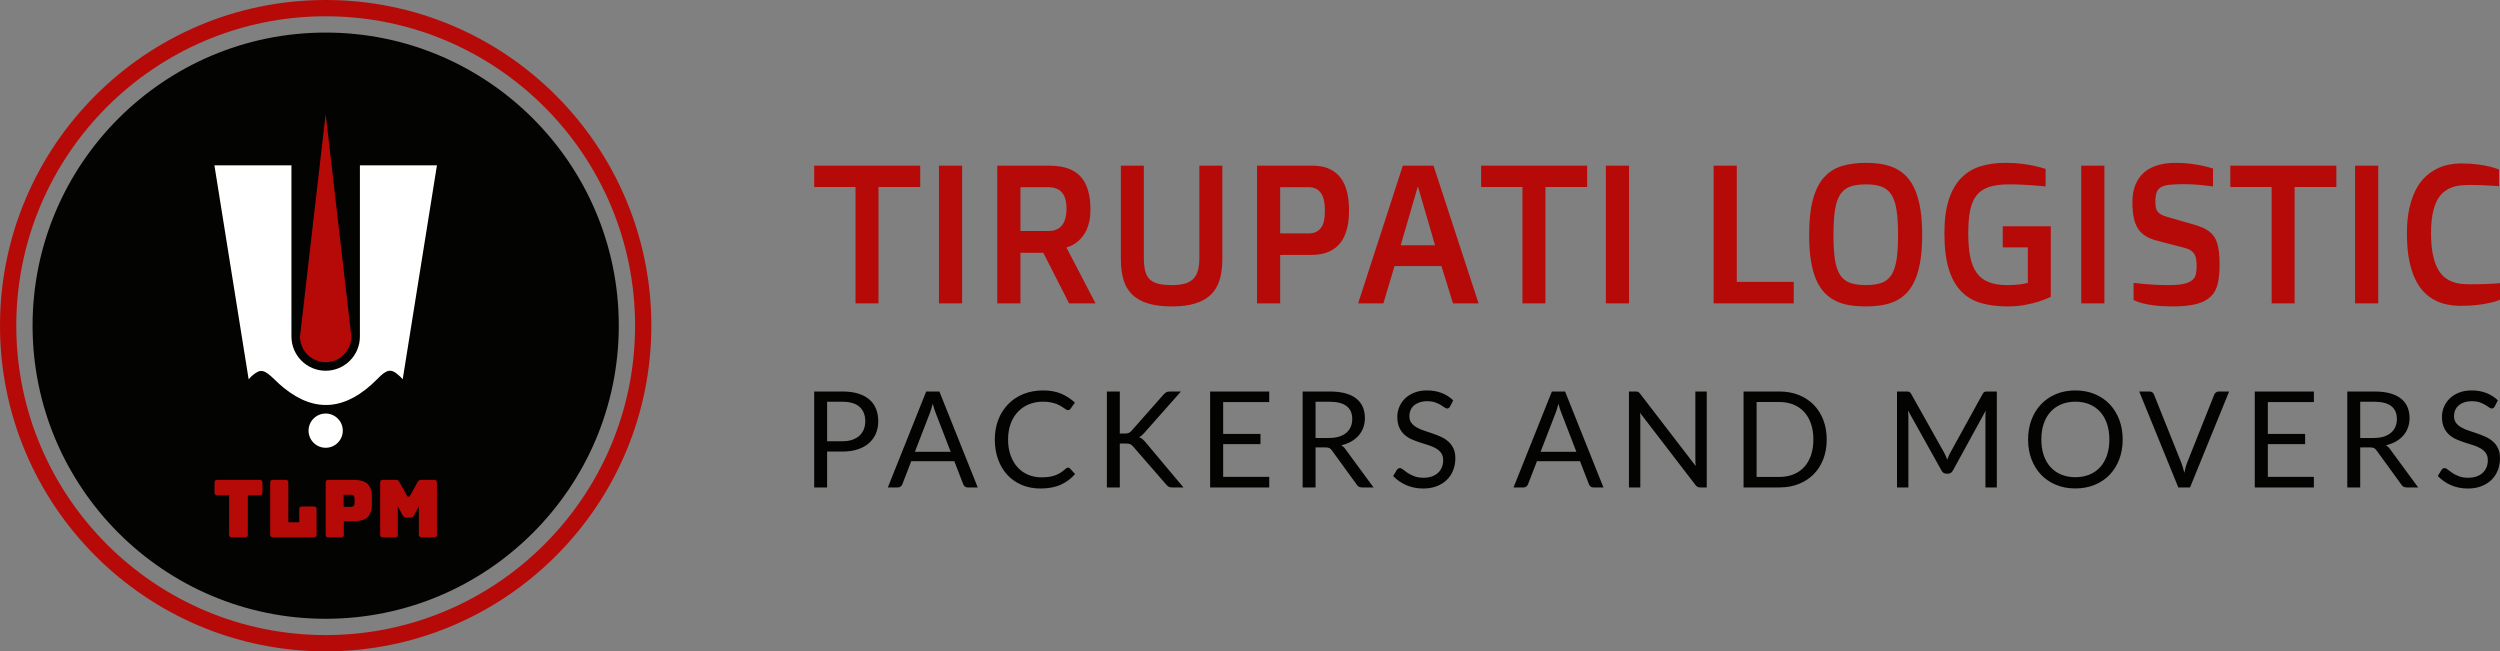
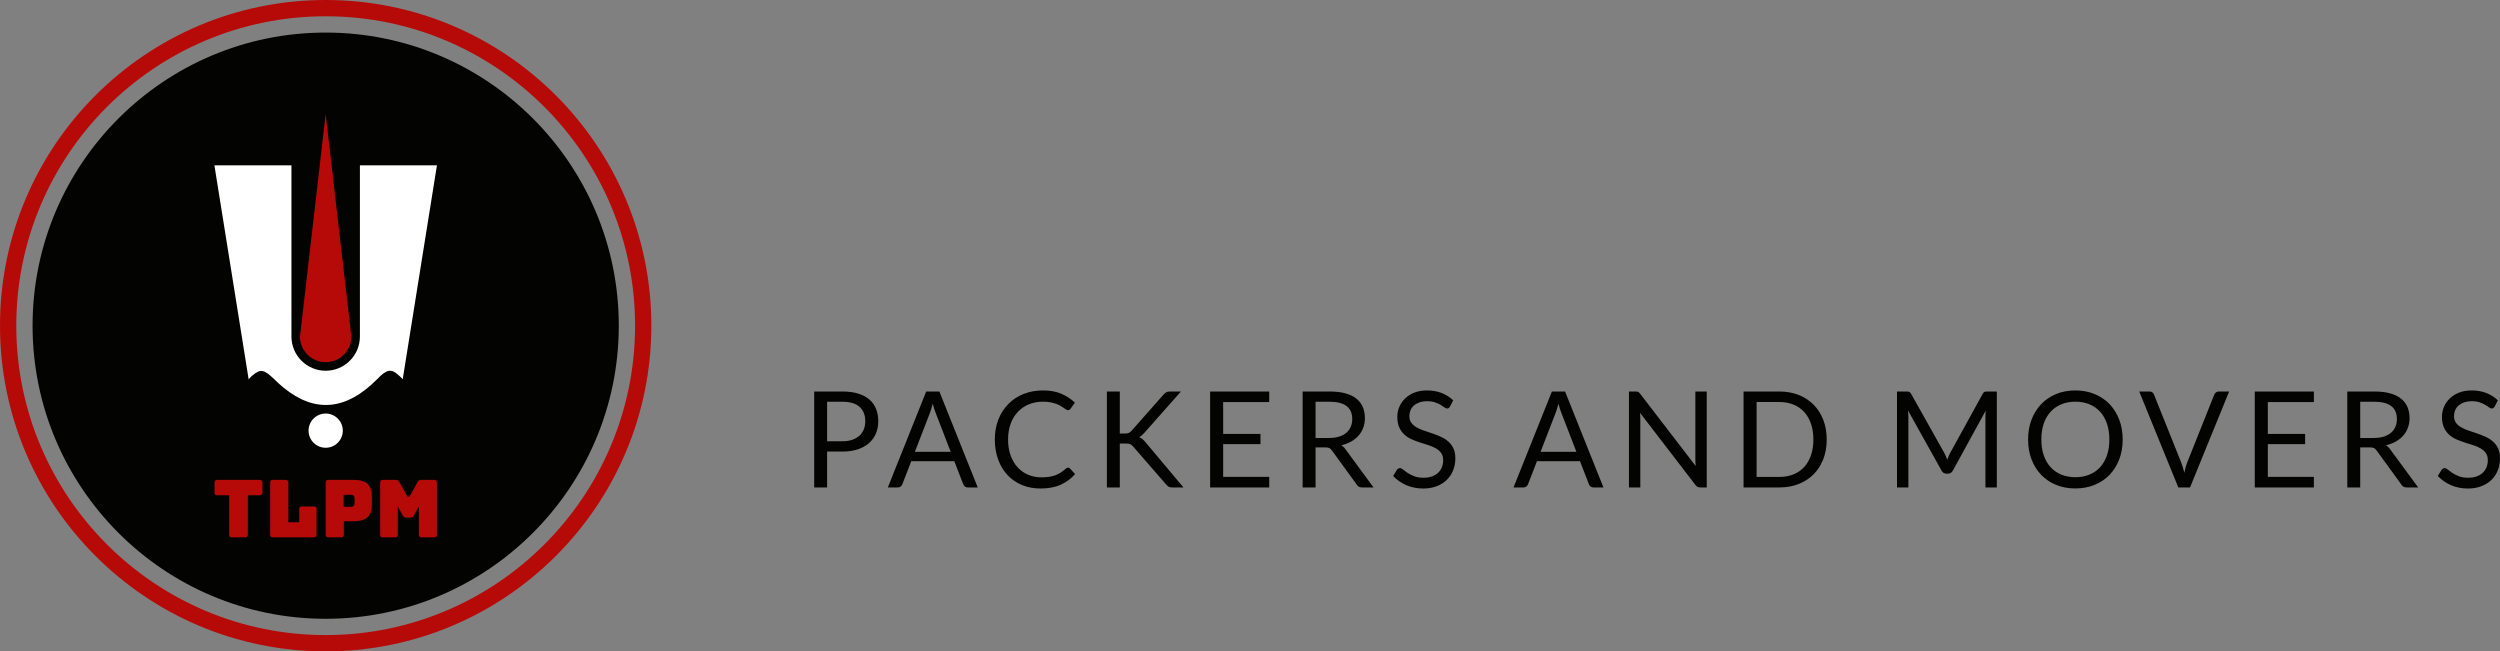
<svg xmlns="http://www.w3.org/2000/svg" style="isolation:isolate" viewBox="0 0 512 133.4" width="512pt" height="133.4pt">
  <rect x="0" y="0" width="512" height="133.4" fill="#808080" stroke="none" />
  <defs>
    <clipPath id="_clipPath_rWsNNFltwztDuqmmxuXPRl6HTfpPHhfg">
      <rect width="512" height="133.4" />
    </clipPath>
  </defs>
  <g clip-path="url(#_clipPath_rWsNNFltwztDuqmmxuXPRl6HTfpPHhfg)">
    <g>
      <g>
        <path d=" M 0 66.698 C 0 29.887 29.887 0 66.698 0 C 103.51 0 133.397 29.887 133.397 66.698 C 133.397 103.51 103.51 133.397 66.698 133.397 C 29.887 133.397 0 103.51 0 66.698 Z  M 3.335 66.698 C 3.335 31.727 31.727 3.335 66.698 3.335 C 101.67 3.335 130.062 31.727 130.062 66.698 C 130.062 101.67 101.67 130.062 66.698 130.062 C 31.727 130.062 3.335 101.67 3.335 66.698 Z " fill-rule="evenodd" fill="rgb(182,10,9)" />
        <path d=" M 6.67 66.698 C 6.67 33.568 33.568 6.67 66.698 6.67 C 99.829 6.67 126.727 33.568 126.727 66.698 C 126.727 99.829 99.829 126.727 66.698 126.727 C 33.568 126.727 6.67 99.829 6.67 66.698 Z " fill="rgb(3,3,1)" />
        <path d=" M 50.166 110.052 L 50.166 110.052 L 47.516 110.052 L 47.516 110.052 Q 47.205 110.052 47.066 109.913 L 47.066 109.913 L 47.066 109.913 Q 46.927 109.774 46.927 109.464 L 46.927 109.464 L 46.927 101.433 L 44.523 101.433 L 44.523 101.433 Q 44.212 101.433 44.073 101.294 L 44.073 101.294 L 44.073 101.294 Q 43.934 101.155 43.934 100.844 L 43.934 100.844 L 43.934 98.865 L 43.934 98.865 Q 43.934 98.554 44.073 98.415 L 44.073 98.415 L 44.073 98.415 Q 44.212 98.276 44.523 98.276 L 44.523 98.276 L 53.159 98.276 L 53.159 98.276 Q 53.469 98.276 53.608 98.415 L 53.608 98.415 L 53.608 98.415 Q 53.747 98.554 53.747 98.865 L 53.747 98.865 L 53.747 100.844 L 53.747 100.844 Q 53.747 101.155 53.608 101.294 L 53.608 101.294 L 53.608 101.294 Q 53.469 101.433 53.159 101.433 L 53.159 101.433 L 50.754 101.433 L 50.754 109.464 L 50.754 109.464 Q 50.754 109.774 50.615 109.913 L 50.615 109.913 L 50.615 109.913 Q 50.476 110.052 50.166 110.052 Z  M 64.248 110.052 L 64.248 110.052 L 55.923 110.052 L 55.923 110.052 Q 55.612 110.052 55.473 109.913 L 55.473 109.913 L 55.473 109.913 Q 55.334 109.774 55.334 109.464 L 55.334 109.464 L 55.334 98.865 L 55.334 98.865 Q 55.334 98.554 55.473 98.415 L 55.473 98.415 L 55.473 98.415 Q 55.612 98.276 55.923 98.276 L 55.923 98.276 L 58.458 98.276 L 58.458 98.276 Q 58.769 98.276 58.908 98.415 L 58.908 98.415 L 58.908 98.415 Q 59.047 98.554 59.047 98.865 L 59.047 98.865 L 59.047 106.961 L 61.287 106.961 L 61.287 104.312 L 61.287 104.312 Q 61.287 104.001 61.426 103.862 L 61.426 103.862 L 61.426 103.862 Q 61.566 103.723 61.876 103.723 L 61.876 103.723 L 64.248 103.723 L 64.248 103.723 Q 64.559 103.723 64.698 103.862 L 64.698 103.862 L 64.698 103.862 Q 64.837 104.001 64.837 104.312 L 64.837 104.312 L 64.837 109.464 L 64.837 109.464 Q 64.837 109.774 64.698 109.913 L 64.698 109.913 L 64.698 109.913 Q 64.559 110.052 64.248 110.052 Z  M 69.825 110.052 L 69.825 110.052 L 67.29 110.052 L 67.29 110.052 Q 66.979 110.052 66.84 109.913 L 66.84 109.913 L 66.84 109.913 Q 66.701 109.774 66.701 109.464 L 66.701 109.464 L 66.701 98.865 L 66.701 98.865 Q 66.701 98.554 66.84 98.415 L 66.84 98.415 L 66.84 98.415 Q 66.979 98.276 67.29 98.276 L 67.29 98.276 L 72.295 98.276 L 72.295 98.276 Q 74.519 98.276 75.337 99.16 L 75.337 99.16 L 75.337 99.16 Q 76.155 100.043 76.155 101.466 L 76.155 101.466 L 76.155 103.559 L 76.155 103.559 Q 76.155 104.982 75.337 105.865 L 75.337 105.865 L 75.337 105.865 Q 74.519 106.749 72.295 106.749 L 72.295 106.749 L 70.414 106.749 L 70.414 109.464 L 70.414 109.464 Q 70.414 109.774 70.275 109.913 L 70.275 109.913 L 70.275 109.913 Q 70.136 110.052 69.825 110.052 Z  M 71.853 101.335 L 70.381 101.335 L 70.381 103.805 L 71.853 103.805 L 71.853 103.805 Q 72.328 103.805 72.475 103.559 L 72.475 103.559 L 72.475 103.559 Q 72.622 103.314 72.622 103.003 L 72.622 103.003 L 72.622 102.136 L 72.622 102.136 Q 72.622 101.825 72.475 101.58 L 72.475 101.58 L 72.475 101.58 Q 72.328 101.335 71.853 101.335 L 71.853 101.335 Z  M 80.882 110.052 L 80.882 110.052 L 78.445 110.052 L 78.445 110.052 Q 78.134 110.052 77.995 109.913 L 77.995 109.913 L 77.995 109.913 Q 77.856 109.774 77.856 109.464 L 77.856 109.464 L 77.856 98.865 L 77.856 98.865 Q 77.856 98.554 77.995 98.415 L 77.995 98.415 L 77.995 98.415 Q 78.134 98.276 78.445 98.276 L 78.445 98.276 L 81.078 98.276 L 81.078 98.276 Q 81.34 98.276 81.511 98.391 L 81.511 98.391 L 81.511 98.391 Q 81.683 98.505 81.83 98.767 L 81.83 98.767 L 83.302 101.433 L 83.302 101.433 Q 83.384 101.58 83.441 101.646 L 83.441 101.646 L 83.441 101.646 Q 83.499 101.711 83.597 101.711 L 83.597 101.711 L 83.744 101.711 L 83.744 101.711 Q 83.842 101.711 83.899 101.646 L 83.899 101.646 L 83.899 101.646 Q 83.956 101.58 84.038 101.433 L 84.038 101.433 L 85.494 98.767 L 85.494 98.767 Q 85.641 98.505 85.813 98.391 L 85.813 98.391 L 85.813 98.391 Q 85.985 98.276 86.246 98.276 L 86.246 98.276 L 88.896 98.276 L 88.896 98.276 Q 89.207 98.276 89.346 98.415 L 89.346 98.415 L 89.346 98.415 Q 89.485 98.554 89.485 98.865 L 89.485 98.865 L 89.485 109.464 L 89.485 109.464 Q 89.485 109.774 89.346 109.913 L 89.346 109.913 L 89.346 109.913 Q 89.207 110.052 88.896 110.052 L 88.896 110.052 L 86.377 110.052 L 86.377 110.052 Q 86.066 110.052 85.927 109.913 L 85.927 109.913 L 85.927 109.913 Q 85.788 109.774 85.788 109.464 L 85.788 109.464 L 85.788 103.706 L 84.823 105.489 L 84.823 105.489 Q 84.676 105.767 84.472 105.89 L 84.472 105.89 L 84.472 105.89 Q 84.267 106.013 83.956 106.013 L 83.956 106.013 L 83.302 106.013 L 83.302 106.013 Q 82.992 106.013 82.787 105.89 L 82.787 105.89 L 82.787 105.89 Q 82.583 105.767 82.435 105.489 L 82.435 105.489 L 81.47 103.706 L 81.47 109.464 L 81.47 109.464 Q 81.47 109.774 81.331 109.913 L 81.331 109.913 L 81.331 109.913 Q 81.192 110.052 80.882 110.052 Z " fill="rgb(182,10,9)" />
        <path d=" M 63.193 88.198 C 63.193 86.263 64.764 84.692 66.698 84.692 C 68.633 84.692 70.204 86.263 70.204 88.198 C 70.204 90.133 68.633 91.703 66.698 91.703 C 64.764 91.703 63.193 90.133 63.193 88.198 Z " fill="rgb(255,255,255)" />
        <path d=" M 59.687 68.917 L 59.687 33.861 L 43.912 33.861 L 43.912 33.861 L 50.923 77.681 C 51.233 77.303 51.494 77.054 51.8 76.805 C 53.287 75.593 54.024 75.567 56.182 77.681 C 56.824 78.318 57.465 78.897 58.106 79.421 C 64.527 84.637 70.894 84.056 77.215 77.681 C 79.297 75.501 80.133 75.528 81.597 76.805 C 81.885 77.056 82.185 77.306 82.474 77.681 L 89.485 33.861 L 73.71 33.861 L 73.71 33.861 L 73.71 68.917 L 73.71 68.917 C 73.71 72.787 70.568 75.928 66.698 75.928 C 62.829 75.928 59.687 72.787 59.687 68.917 L 59.687 68.917 Z " fill="rgb(255,255,255)" />
        <path d=" M 71.957 68.917 L 66.698 23.344 L 66.698 23.344 L 61.44 68.917 L 61.44 68.917 C 61.44 71.819 63.796 74.175 66.698 74.175 C 69.601 74.175 71.957 71.819 71.957 68.917 L 71.957 68.917 Z " fill="rgb(182,10,9)" />
      </g>
      <g>
-         <path d=" M 350.951 62.142 L 350.951 33.923 L 355.697 33.923 L 355.697 57.732 L 367.365 57.732 L 367.365 62.142 L 350.951 62.142 Z  M 382.117 62.755 L 382.117 62.755 L 382.117 62.755 Q 380.298 62.755 378.735 62.498 L 378.735 62.498 L 378.735 62.498 Q 377.173 62.241 375.888 61.598 L 375.888 61.598 L 375.888 61.598 Q 374.602 60.955 373.604 59.887 L 373.604 59.887 L 373.604 59.887 Q 372.605 58.82 371.913 57.188 L 371.913 57.188 L 371.913 57.188 Q 371.221 55.557 370.865 53.322 L 370.865 53.322 L 370.865 53.322 Q 370.509 51.088 370.509 48.121 L 370.509 48.121 L 370.509 48.121 Q 370.509 43.672 371.3 40.804 L 371.3 40.804 L 371.3 40.804 Q 372.091 37.937 373.594 36.286 L 373.594 36.286 L 373.594 36.286 Q 375.097 34.635 377.252 33.992 L 377.252 33.992 L 377.252 33.992 Q 379.408 33.349 382.117 33.349 L 382.117 33.349 L 382.117 33.349 Q 383.917 33.349 385.479 33.626 L 385.479 33.626 L 385.479 33.626 Q 387.041 33.903 388.326 34.555 L 388.326 34.555 L 388.326 34.555 Q 389.612 35.208 390.601 36.306 L 390.601 36.306 L 390.601 36.306 Q 391.589 37.403 392.272 39.044 L 392.272 39.044 L 392.272 39.044 Q 392.954 40.686 393.31 42.93 L 393.31 42.93 L 393.31 42.93 Q 393.666 45.175 393.666 48.121 L 393.666 48.121 L 393.666 48.121 Q 393.666 51.068 393.31 53.302 L 393.31 53.302 L 393.31 53.302 Q 392.954 55.537 392.272 57.168 L 392.272 57.168 L 392.272 57.168 Q 391.589 58.8 390.601 59.878 L 390.601 59.878 L 390.601 59.878 Q 389.612 60.955 388.326 61.588 L 388.326 61.588 L 388.326 61.588 Q 387.041 62.221 385.479 62.488 L 385.479 62.488 L 385.479 62.488 Q 383.917 62.755 382.117 62.755 Z  M 382.117 58.385 L 382.117 58.385 L 382.117 58.385 Q 384.055 58.385 385.33 57.93 L 385.33 57.93 L 385.33 57.93 Q 386.606 57.475 387.357 56.318 L 387.357 56.318 L 387.357 56.318 Q 388.109 55.161 388.415 53.174 L 388.415 53.174 L 388.415 53.174 Q 388.722 51.186 388.722 48.121 L 388.722 48.121 L 388.722 48.121 Q 388.722 45.036 388.415 43.039 L 388.415 43.039 L 388.415 43.039 Q 388.109 41.042 387.357 39.865 L 387.357 39.865 L 387.357 39.865 Q 386.606 38.688 385.33 38.224 L 385.33 38.224 L 385.33 38.224 Q 384.055 37.759 382.117 37.759 L 382.117 37.759 L 382.117 37.759 Q 380.179 37.759 378.894 38.224 L 378.894 38.224 L 378.894 38.224 Q 377.608 38.688 376.857 39.865 L 376.857 39.865 L 376.857 39.865 Q 376.105 41.042 375.799 43.039 L 375.799 43.039 L 375.799 43.039 Q 375.492 45.036 375.492 48.121 L 375.492 48.121 L 375.492 48.121 Q 375.492 51.186 375.799 53.174 L 375.799 53.174 L 375.799 53.174 Q 376.105 55.161 376.857 56.318 L 376.857 56.318 L 376.857 56.318 Q 377.608 57.475 378.894 57.93 L 378.894 57.93 L 378.894 57.93 Q 380.179 58.385 382.117 58.385 Z  M 398.214 47.765 L 398.214 47.765 L 398.214 47.765 Q 398.214 43.711 399.094 40.953 L 399.094 40.953 L 399.094 40.953 Q 399.974 38.194 401.605 36.503 L 401.605 36.503 L 401.605 36.503 Q 403.237 34.813 405.531 34.081 L 405.531 34.081 L 405.531 34.081 Q 407.825 33.349 410.672 33.349 L 410.672 33.349 L 410.672 33.349 Q 412.59 33.349 414.103 33.547 L 414.103 33.547 L 414.103 33.547 Q 415.616 33.745 416.704 33.982 L 416.704 33.982 L 416.704 33.982 Q 417.95 34.259 418.938 34.595 L 418.938 34.595 L 418.938 38.174 L 418.938 38.174 Q 417.87 38.056 416.644 37.977 L 416.644 37.977 L 416.644 37.977 Q 415.596 37.897 414.252 37.828 L 414.252 37.828 L 414.252 37.828 Q 412.907 37.759 411.483 37.759 L 411.483 37.759 L 411.483 37.759 Q 409.011 37.759 407.39 38.283 L 407.39 38.283 L 407.39 38.283 Q 405.768 38.807 404.819 39.994 L 404.819 39.994 L 404.819 39.994 Q 403.87 41.18 403.484 43.088 L 403.484 43.088 L 403.484 43.088 Q 403.098 44.997 403.098 47.765 L 403.098 47.765 L 403.098 47.765 Q 403.098 50.593 403.504 52.6 L 403.504 52.6 L 403.504 52.6 Q 403.909 54.607 404.839 55.893 L 404.839 55.893 L 404.839 55.893 Q 405.768 57.178 407.291 57.781 L 407.291 57.781 L 407.291 57.781 Q 408.813 58.385 411.048 58.385 L 411.048 58.385 L 411.048 58.385 Q 412.017 58.385 412.808 58.325 L 412.808 58.325 L 412.808 58.325 Q 413.599 58.266 414.153 58.167 L 414.153 58.167 L 414.153 58.167 Q 414.805 58.068 415.3 57.93 L 415.3 57.93 L 415.3 50.672 L 410.158 50.672 L 410.158 46.341 L 420.006 46.341 L 420.006 60.797 L 420.006 60.797 Q 418.839 61.351 417.455 61.786 L 417.455 61.786 L 417.455 61.786 Q 416.269 62.162 414.657 62.458 L 414.657 62.458 L 414.657 62.458 Q 413.045 62.755 411.167 62.755 L 411.167 62.755 L 411.167 62.755 Q 408.101 62.755 405.699 62.063 L 405.699 62.063 L 405.699 62.063 Q 403.296 61.371 401.635 59.65 L 401.635 59.65 L 401.635 59.65 Q 399.974 57.93 399.094 55.043 L 399.094 55.043 L 399.094 55.043 Q 398.214 52.155 398.214 47.765 Z  M 426.235 62.142 L 426.235 33.923 L 430.981 33.923 L 430.981 62.142 L 426.235 62.142 Z  M 436.953 61.41 L 436.953 57.93 L 436.953 57.93 Q 437.962 58.068 439.129 58.167 L 439.129 58.167 L 439.129 58.167 Q 440.137 58.266 441.432 58.325 L 441.432 58.325 L 441.432 58.325 Q 442.728 58.385 444.171 58.385 L 444.171 58.385 L 444.171 58.385 Q 446.09 58.385 447.217 58.137 L 447.217 58.137 L 447.217 58.137 Q 448.344 57.89 448.937 57.406 L 448.937 57.406 L 448.937 57.406 Q 449.53 56.921 449.698 56.209 L 449.698 56.209 L 449.698 56.209 Q 449.867 55.497 449.867 54.568 L 449.867 54.568 L 449.867 54.568 Q 449.867 53.836 449.797 53.233 L 449.797 53.233 L 449.797 53.233 Q 449.728 52.63 449.471 52.155 L 449.471 52.155 L 449.471 52.155 Q 449.214 51.681 448.739 51.335 L 448.739 51.335 L 448.739 51.335 Q 448.265 50.989 447.434 50.771 L 447.434 50.771 L 441.68 49.268 L 441.68 49.268 Q 440.315 48.912 439.366 48.309 L 439.366 48.309 L 439.366 48.309 Q 438.417 47.706 437.833 46.777 L 437.833 46.777 L 437.833 46.777 Q 437.25 45.847 436.983 44.532 L 436.983 44.532 L 436.983 44.532 Q 436.716 43.217 436.716 41.437 L 436.716 41.437 L 436.716 41.437 Q 436.716 39.341 437.349 37.809 L 437.349 37.809 L 437.349 37.809 Q 437.982 36.276 439.139 35.287 L 439.139 35.287 L 439.139 35.287 Q 440.295 34.298 441.937 33.824 L 441.937 33.824 L 441.937 33.824 Q 443.578 33.349 445.595 33.349 L 445.595 33.349 L 445.595 33.349 Q 447.276 33.349 448.67 33.537 L 448.67 33.537 L 448.67 33.537 Q 450.064 33.725 451.073 33.942 L 451.073 33.942 L 451.073 33.942 Q 452.259 34.2 453.228 34.516 L 453.228 34.516 L 453.228 38.174 L 453.228 38.174 Q 452.338 38.056 451.35 37.957 L 451.35 37.957 L 451.35 37.957 Q 450.499 37.858 449.441 37.789 L 449.441 37.789 L 449.441 37.789 Q 448.383 37.72 447.256 37.72 L 447.256 37.72 L 447.256 37.72 Q 445.496 37.72 444.369 37.838 L 444.369 37.838 L 444.369 37.838 Q 443.242 37.957 442.589 38.333 L 442.589 38.333 L 442.589 38.333 Q 441.937 38.708 441.68 39.4 L 441.68 39.4 L 441.68 39.4 Q 441.423 40.093 441.423 41.239 L 441.423 41.239 L 441.423 41.239 Q 441.423 41.872 441.492 42.367 L 441.492 42.367 L 441.492 42.367 Q 441.561 42.861 441.809 43.237 L 441.809 43.237 L 441.809 43.237 Q 442.056 43.613 442.522 43.889 L 442.522 43.889 L 442.522 43.889 Q 442.987 44.166 443.779 44.404 L 443.779 44.404 L 449.146 45.946 L 449.146 45.946 Q 450.176 46.243 450.978 46.569 L 450.978 46.569 L 450.978 46.569 Q 451.781 46.895 452.375 47.34 L 452.375 47.34 L 452.375 47.34 Q 452.969 47.785 453.395 48.378 L 453.395 48.378 L 453.395 48.378 Q 453.82 48.972 454.078 49.792 L 454.078 49.792 L 454.078 49.792 Q 454.335 50.613 454.454 51.72 L 454.454 51.72 L 454.454 51.72 Q 454.573 52.828 454.573 54.271 L 454.573 54.271 L 454.573 54.271 Q 454.573 56.526 454.187 58.137 L 454.187 58.137 L 454.187 58.137 Q 453.801 59.749 452.732 60.767 L 452.732 60.767 L 452.732 60.767 Q 451.663 61.786 449.792 62.27 L 449.792 62.27 L 449.792 62.27 Q 447.921 62.755 444.952 62.755 L 444.952 62.755 L 444.952 62.755 Q 442.655 62.755 441.141 62.547 L 441.141 62.547 L 441.141 62.547 Q 439.626 62.34 438.676 62.082 L 438.676 62.082 L 438.676 62.082 Q 437.587 61.786 436.953 61.41 L 436.953 61.41 Z  M 465.232 62.142 L 465.232 38.293 L 456.768 38.293 L 456.768 33.923 L 478.481 33.923 L 478.481 38.293 L 469.938 38.293 L 469.938 62.142 L 465.232 62.142 Z  M 482.318 62.142 L 482.318 33.923 L 487.064 33.923 L 487.064 62.142 L 482.318 62.142 Z  M 503.952 62.636 L 503.952 62.636 L 503.952 62.636 Q 502.587 62.636 501.232 62.379 L 501.232 62.379 L 501.232 62.379 Q 499.878 62.122 498.662 61.489 L 498.662 61.489 L 498.662 61.489 Q 497.446 60.856 496.397 59.779 L 496.397 59.779 L 496.397 59.779 Q 495.349 58.701 494.578 57.05 L 494.578 57.05 L 494.578 57.05 Q 493.807 55.398 493.372 53.124 L 493.372 53.124 L 493.372 53.124 Q 492.937 50.85 492.937 47.805 L 492.937 47.805 L 492.937 47.805 Q 492.937 44.878 493.431 42.673 L 493.431 42.673 L 493.431 42.673 Q 493.926 40.468 494.756 38.866 L 494.756 38.866 L 494.756 38.866 Q 495.587 37.265 496.694 36.226 L 496.694 36.226 L 496.694 36.226 Q 497.801 35.188 499.028 34.575 L 499.028 34.575 L 499.028 34.575 Q 500.254 33.962 501.519 33.715 L 501.519 33.715 L 501.519 33.715 Q 502.785 33.468 503.952 33.468 L 503.952 33.468 L 503.952 33.468 Q 505.929 33.468 507.392 33.666 L 507.392 33.666 L 507.392 33.666 Q 508.856 33.863 509.845 34.101 L 509.845 34.101 L 509.845 34.101 Q 510.991 34.378 511.802 34.733 L 511.802 34.733 L 511.802 38.135 L 511.802 38.135 Q 510.991 38.075 510.062 38.016 L 510.062 38.016 L 510.062 38.016 Q 509.271 37.977 508.253 37.927 L 508.253 37.927 L 508.253 37.927 Q 507.234 37.878 506.127 37.878 L 506.127 37.878 L 506.127 37.878 Q 505.118 37.878 504.12 37.957 L 504.12 37.957 L 504.12 37.957 Q 503.121 38.036 502.201 38.362 L 502.201 38.362 L 502.201 38.362 Q 501.282 38.688 500.491 39.32 L 500.491 39.32 L 500.491 39.32 Q 499.7 39.952 499.117 41.049 L 499.117 41.049 L 499.117 41.049 Q 498.533 42.145 498.207 43.785 L 498.207 43.785 L 498.207 43.785 Q 497.881 45.424 497.881 47.756 L 497.881 47.756 L 497.881 47.756 Q 497.881 50.205 498.217 51.944 L 498.217 51.944 L 498.217 51.944 Q 498.553 53.682 499.146 54.848 L 499.146 54.848 L 499.146 54.848 Q 499.739 56.014 500.53 56.685 L 500.53 56.685 L 500.53 56.685 Q 501.321 57.357 502.251 57.703 L 502.251 57.703 L 502.251 57.703 Q 503.18 58.049 504.189 58.137 L 504.189 58.137 L 504.189 58.137 Q 505.197 58.226 506.206 58.226 L 506.206 58.226 L 506.206 58.226 Q 507.511 58.226 508.579 58.187 L 508.579 58.187 L 508.579 58.187 Q 509.647 58.147 510.398 58.108 L 510.398 58.108 L 510.398 58.108 Q 511.288 58.048 512 57.989 L 512 57.989 L 512 61.405 L 512 61.405 Q 511.13 61.762 509.943 62.021 L 509.943 62.021 L 509.943 62.021 Q 508.915 62.259 507.422 62.448 L 507.422 62.448 L 507.422 62.448 Q 505.929 62.636 503.952 62.636 Z  M 175.21 62.142 L 175.21 38.293 L 166.746 38.293 L 166.746 33.923 L 188.459 33.923 L 188.459 38.293 L 179.916 38.293 L 179.916 62.142 L 175.21 62.142 Z  M 192.296 62.142 L 192.296 33.923 L 197.042 33.923 L 197.042 62.142 L 192.296 62.142 Z  M 204.24 62.142 L 204.24 33.923 L 214.74 33.923 L 214.74 33.923 Q 215.867 33.923 216.945 34.071 L 216.945 34.071 L 216.945 34.071 Q 218.023 34.219 218.982 34.595 L 218.982 34.595 L 218.982 34.595 Q 219.941 34.971 220.732 35.613 L 220.732 35.613 L 220.732 35.613 Q 221.523 36.256 222.107 37.265 L 222.107 37.265 L 222.107 37.265 Q 222.69 38.273 223.006 39.677 L 223.006 39.677 L 223.006 39.677 Q 223.323 41.081 223.323 42.98 L 223.323 42.98 L 223.323 42.98 Q 223.323 44.245 223.115 45.244 L 223.115 45.244 L 223.115 45.244 Q 222.907 46.243 222.561 47.014 L 222.561 47.014 L 222.561 47.014 Q 222.215 47.785 221.77 48.359 L 221.77 48.359 L 221.77 48.359 Q 221.325 48.932 220.871 49.347 L 220.871 49.347 L 220.871 49.347 Q 219.783 50.296 218.418 50.672 L 218.418 50.672 L 218.418 50.712 L 224.371 62.142 L 218.952 62.142 L 213.672 51.78 L 208.986 51.78 L 208.986 62.142 L 204.24 62.142 Z  M 208.986 47.31 L 214.701 47.31 L 214.701 47.31 Q 218.418 47.31 218.418 42.703 L 218.418 42.703 L 218.418 42.703 Q 218.418 41.497 218.152 40.656 L 218.152 40.656 L 218.152 40.656 Q 217.885 39.816 217.38 39.302 L 217.38 39.302 L 217.38 39.302 Q 216.876 38.787 216.164 38.56 L 216.164 38.56 L 216.164 38.56 Q 215.452 38.333 214.582 38.333 L 214.582 38.333 L 208.986 38.333 L 208.986 47.31 Z  M 229.552 53.144 L 229.552 33.923 L 234.258 33.923 L 234.258 52.788 L 234.258 52.788 Q 234.258 54.469 234.555 55.557 L 234.555 55.557 L 234.555 55.557 Q 234.852 56.644 235.534 57.267 L 235.534 57.267 L 235.534 57.267 Q 236.216 57.89 237.304 58.137 L 237.304 58.137 L 237.304 58.137 Q 238.391 58.385 239.973 58.385 L 239.973 58.385 L 239.973 58.385 Q 241.397 58.385 242.455 58.137 L 242.455 58.137 L 242.455 58.137 Q 243.513 57.89 244.225 57.267 L 244.225 57.267 L 244.225 57.267 Q 244.937 56.644 245.283 55.557 L 245.283 55.557 L 245.283 55.557 Q 245.629 54.469 245.629 52.788 L 245.629 52.788 L 245.629 33.923 L 250.336 33.923 L 250.336 53.065 L 250.336 53.065 Q 250.336 55.537 249.772 57.356 L 249.772 57.356 L 249.772 57.356 Q 249.208 59.176 247.963 60.372 L 247.963 60.372 L 247.963 60.372 Q 246.717 61.568 244.749 62.162 L 244.749 62.162 L 244.749 62.162 Q 242.781 62.755 239.973 62.755 L 239.973 62.755 L 239.973 62.755 Q 237.165 62.755 235.188 62.171 L 235.188 62.171 L 235.188 62.171 Q 233.21 61.588 231.955 60.402 L 231.955 60.402 L 231.955 60.402 Q 230.699 59.215 230.125 57.406 L 230.125 57.406 L 230.125 57.406 Q 229.552 55.596 229.552 53.144 L 229.552 53.144 Z  M 257.435 62.142 L 257.435 33.923 L 268.628 33.923 L 268.628 33.923 Q 269.537 33.923 270.467 34.061 L 270.467 34.061 L 270.467 34.061 Q 271.396 34.2 272.246 34.585 L 272.246 34.585 L 272.246 34.585 Q 273.097 34.971 273.828 35.623 L 273.828 35.623 L 273.828 35.623 Q 274.56 36.276 275.114 37.294 L 275.114 37.294 L 275.114 37.294 Q 275.667 38.313 275.974 39.756 L 275.974 39.756 L 275.974 39.756 Q 276.28 41.2 276.28 43.138 L 276.28 43.138 L 276.28 43.138 Q 276.28 45.076 275.944 46.51 L 275.944 46.51 L 275.944 46.51 Q 275.608 47.943 275.035 48.952 L 275.035 48.952 L 275.035 48.952 Q 274.461 49.96 273.69 50.593 L 273.69 50.593 L 273.69 50.593 Q 272.919 51.226 272.049 51.592 L 272.049 51.592 L 272.049 51.592 Q 271.179 51.958 270.259 52.086 L 270.259 52.086 L 270.259 52.086 Q 269.339 52.215 268.45 52.215 L 268.45 52.215 L 262.181 52.215 L 262.181 62.142 L 257.435 62.142 Z  M 262.181 47.805 L 267.896 47.805 L 267.896 47.805 Q 268.964 47.805 269.626 47.449 L 269.626 47.449 L 269.626 47.449 Q 270.289 47.093 270.674 46.46 L 270.674 46.46 L 270.674 46.46 Q 271.06 45.827 271.198 44.977 L 271.198 44.977 L 271.198 44.977 Q 271.337 44.127 271.337 43.138 L 271.337 43.138 L 271.337 43.138 Q 271.337 42.169 271.198 41.299 L 271.198 41.299 L 271.198 41.299 Q 271.06 40.429 270.674 39.766 L 270.674 39.766 L 270.674 39.766 Q 270.289 39.104 269.626 38.718 L 269.626 38.718 L 269.626 38.718 Q 268.964 38.333 267.896 38.333 L 267.896 38.333 L 262.181 38.333 L 262.181 47.805 Z  M 278.139 62.142 L 287.295 33.923 L 293.584 33.923 L 302.819 62.142 L 297.578 62.142 L 295.205 54.489 L 285.595 54.489 L 283.32 62.142 L 278.139 62.142 Z  M 286.86 50.237 L 293.9 50.237 L 290.42 38.293 L 290.341 38.293 L 286.86 50.237 Z  M 311.797 62.142 L 311.797 38.293 L 303.333 38.293 L 303.333 33.923 L 325.046 33.923 L 325.046 38.293 L 316.503 38.293 L 316.503 62.142 L 311.797 62.142 Z  M 328.882 62.142 L 328.882 33.923 L 333.628 33.923 L 333.628 62.142 L 328.882 62.142 Z " fill="rgb(182,10,9)" />
        <path d=" M 398.172 92.726 L 398.172 92.726 L 398.172 92.726 Q 398.364 93.055 398.508 93.418 L 398.508 93.418 L 398.508 93.418 Q 398.652 93.782 398.789 94.152 L 398.789 94.152 L 398.789 94.152 Q 398.926 93.768 399.077 93.418 L 399.077 93.418 L 399.077 93.418 Q 399.228 93.069 399.42 92.712 L 399.42 92.712 L 406.07 80.633 L 406.07 80.633 Q 406.248 80.318 406.44 80.249 L 406.44 80.249 L 406.44 80.249 Q 406.632 80.181 406.988 80.181 L 406.988 80.181 L 408.949 80.181 L 408.949 99.828 L 406.618 99.828 L 406.618 85.391 L 406.618 85.391 Q 406.618 85.103 406.632 84.774 L 406.632 84.774 L 406.632 84.774 Q 406.646 84.445 406.673 84.102 L 406.673 84.102 L 399.941 96.387 L 399.941 96.387 Q 399.598 97.004 398.981 97.004 L 398.981 97.004 L 398.597 97.004 L 398.597 97.004 Q 397.98 97.004 397.637 96.387 L 397.637 96.387 L 390.755 84.061 L 390.755 84.061 Q 390.796 84.417 390.816 84.76 L 390.816 84.76 L 390.816 84.76 Q 390.837 85.103 390.837 85.391 L 390.837 85.391 L 390.837 99.828 L 388.506 99.828 L 388.506 80.181 L 390.467 80.181 L 390.467 80.181 Q 390.823 80.181 391.015 80.249 L 391.015 80.249 L 391.015 80.249 Q 391.207 80.318 391.385 80.633 L 391.385 80.633 L 398.172 92.726 Z  M 434.725 90.011 L 434.725 90.011 L 434.725 90.011 Q 434.725 92.219 434.026 94.063 L 434.026 94.063 L 434.026 94.063 Q 433.327 95.907 432.052 97.237 L 432.052 97.237 L 432.052 97.237 Q 430.777 98.567 428.987 99.3 L 428.987 99.3 L 428.987 99.3 Q 427.198 100.034 425.032 100.034 L 425.032 100.034 L 425.032 100.034 Q 422.865 100.034 421.083 99.3 L 421.083 99.3 L 421.083 99.3 Q 419.301 98.567 418.026 97.237 L 418.026 97.237 L 418.026 97.237 Q 416.75 95.907 416.051 94.063 L 416.051 94.063 L 416.051 94.063 Q 415.352 92.219 415.352 90.011 L 415.352 90.011 L 415.352 90.011 Q 415.352 87.804 416.051 85.96 L 416.051 85.96 L 416.051 85.96 Q 416.75 84.116 418.026 82.779 L 418.026 82.779 L 418.026 82.779 Q 419.301 81.442 421.083 80.702 L 421.083 80.702 L 421.083 80.702 Q 422.865 79.961 425.032 79.961 L 425.032 79.961 L 425.032 79.961 Q 427.198 79.961 428.987 80.702 L 428.987 80.702 L 428.987 80.702 Q 430.777 81.442 432.052 82.779 L 432.052 82.779 L 432.052 82.779 Q 433.327 84.116 434.026 85.96 L 434.026 85.96 L 434.026 85.96 Q 434.725 87.804 434.725 90.011 Z  M 431.997 90.011 L 431.997 90.011 L 431.997 90.011 Q 431.997 88.201 431.503 86.762 L 431.503 86.762 L 431.503 86.762 Q 431.01 85.322 430.105 84.328 L 430.105 84.328 L 430.105 84.328 Q 429.2 83.334 427.911 82.799 L 427.911 82.799 L 427.911 82.799 Q 426.622 82.265 425.032 82.265 L 425.032 82.265 L 425.032 82.265 Q 423.455 82.265 422.166 82.799 L 422.166 82.799 L 422.166 82.799 Q 420.877 83.334 419.966 84.328 L 419.966 84.328 L 419.966 84.328 Q 419.054 85.322 418.56 86.762 L 418.56 86.762 L 418.56 86.762 Q 418.067 88.201 418.067 90.011 L 418.067 90.011 L 418.067 90.011 Q 418.067 91.821 418.56 93.254 L 418.56 93.254 L 418.56 93.254 Q 419.054 94.687 419.966 95.681 L 419.966 95.681 L 419.966 95.681 Q 420.877 96.675 422.166 97.203 L 422.166 97.203 L 422.166 97.203 Q 423.455 97.73 425.032 97.73 L 425.032 97.73 L 425.032 97.73 Q 426.622 97.73 427.911 97.203 L 427.911 97.203 L 427.911 97.203 Q 429.2 96.675 430.105 95.681 L 430.105 95.681 L 430.105 95.681 Q 431.01 94.687 431.503 93.254 L 431.503 93.254 L 431.503 93.254 Q 431.997 91.821 431.997 90.011 Z  M 446.119 99.828 L 438.112 80.181 L 440.237 80.181 L 440.237 80.181 Q 440.594 80.181 440.813 80.359 L 440.813 80.359 L 440.813 80.359 Q 441.032 80.537 441.142 80.811 L 441.142 80.811 L 446.695 94.673 L 446.695 94.673 Q 446.887 95.139 447.045 95.688 L 447.045 95.688 L 447.045 95.688 Q 447.202 96.236 447.353 96.826 L 447.353 96.826 L 447.353 96.826 Q 447.477 96.236 447.621 95.688 L 447.621 95.688 L 447.621 95.688 Q 447.764 95.139 447.956 94.673 L 447.956 94.673 L 453.482 80.811 L 453.482 80.811 Q 453.578 80.578 453.811 80.379 L 453.811 80.379 L 453.811 80.379 Q 454.044 80.181 454.387 80.181 L 454.387 80.181 L 456.526 80.181 L 448.519 99.828 L 446.119 99.828 Z  M 461.777 80.181 L 473.884 80.181 L 473.884 82.347 L 464.451 82.347 L 464.451 88.873 L 472.088 88.873 L 472.088 90.957 L 464.451 90.957 L 464.451 97.662 L 473.884 97.662 L 473.884 99.828 L 461.777 99.828 L 461.777 80.181 Z  M 485.387 91.629 L 483.372 91.629 L 483.372 99.828 L 480.725 99.828 L 480.725 80.181 L 486.278 80.181 L 486.278 80.181 Q 488.143 80.181 489.5 80.558 L 489.5 80.558 L 489.5 80.558 Q 490.858 80.935 491.742 81.648 L 491.742 81.648 L 491.742 81.648 Q 492.627 82.361 493.052 83.368 L 493.052 83.368 L 493.052 83.368 Q 493.477 84.376 493.477 85.624 L 493.477 85.624 L 493.477 85.624 Q 493.477 86.666 493.148 87.571 L 493.148 87.571 L 493.148 87.571 Q 492.818 88.476 492.195 89.195 L 492.195 89.195 L 492.195 89.195 Q 491.571 89.915 490.673 90.423 L 490.673 90.423 L 490.673 90.423 Q 489.775 90.93 488.637 91.19 L 488.637 91.19 L 488.637 91.19 Q 489.13 91.478 489.514 92.027 L 489.514 92.027 L 495.245 99.828 L 492.887 99.828 L 492.887 99.828 Q 492.16 99.828 491.818 99.266 L 491.818 99.266 L 486.717 92.246 L 486.717 92.246 Q 486.484 91.917 486.21 91.773 L 486.21 91.773 L 486.21 91.773 Q 485.936 91.629 485.387 91.629 L 485.387 91.629 Z  M 483.372 82.278 L 483.372 89.696 L 486.155 89.696 L 486.155 89.696 Q 487.32 89.696 488.205 89.415 L 488.205 89.415 L 488.205 89.415 Q 489.089 89.134 489.686 88.62 L 489.686 88.62 L 489.686 88.62 Q 490.282 88.105 490.584 87.393 L 490.584 87.393 L 490.584 87.393 Q 490.885 86.68 490.885 85.816 L 490.885 85.816 L 490.885 85.816 Q 490.885 84.061 489.727 83.17 L 489.727 83.17 L 489.727 83.17 Q 488.568 82.278 486.278 82.278 L 486.278 82.278 L 483.372 82.278 Z  M 511.561 81.99 L 510.917 83.252 L 510.917 83.252 Q 510.793 83.457 510.656 83.56 L 510.656 83.56 L 510.656 83.56 Q 510.519 83.663 510.3 83.663 L 510.3 83.663 L 510.3 83.663 Q 510.067 83.663 509.758 83.43 L 509.758 83.43 L 509.758 83.43 Q 509.45 83.197 508.977 82.916 L 508.977 82.916 L 508.977 82.916 Q 508.504 82.635 507.839 82.402 L 507.839 82.402 L 507.839 82.402 Q 507.174 82.169 506.228 82.169 L 506.228 82.169 L 506.228 82.169 Q 505.337 82.169 504.651 82.409 L 504.651 82.409 L 504.651 82.409 Q 503.965 82.649 503.506 83.06 L 503.506 83.06 L 503.506 83.06 Q 503.047 83.471 502.814 84.026 L 502.814 84.026 L 502.814 84.026 Q 502.581 84.582 502.581 85.226 L 502.581 85.226 L 502.581 85.226 Q 502.581 86.049 502.985 86.59 L 502.985 86.59 L 502.985 86.59 Q 503.39 87.132 504.055 87.516 L 504.055 87.516 L 504.055 87.516 Q 504.72 87.9 505.563 88.181 L 505.563 88.181 L 505.563 88.181 Q 506.406 88.462 507.29 88.764 L 507.29 88.764 L 507.29 88.764 Q 508.175 89.065 509.018 89.442 L 509.018 89.442 L 509.018 89.442 Q 509.861 89.819 510.526 90.395 L 510.526 90.395 L 510.526 90.395 Q 511.191 90.971 511.596 91.807 L 511.596 91.807 L 511.596 91.807 Q 512 92.644 512 93.864 L 512 93.864 L 512 93.864 Q 512 95.153 511.561 96.284 L 511.561 96.284 L 511.561 96.284 Q 511.122 97.415 510.279 98.252 L 510.279 98.252 L 510.279 98.252 Q 509.436 99.088 508.209 99.568 L 508.209 99.568 L 508.209 99.568 Q 506.982 100.048 505.419 100.048 L 505.419 100.048 L 505.419 100.048 Q 503.513 100.048 501.943 99.355 L 501.943 99.355 L 501.943 99.355 Q 500.373 98.663 499.263 97.484 L 499.263 97.484 L 500.03 96.222 L 500.03 96.222 Q 500.14 96.071 500.298 95.969 L 500.298 95.969 L 500.298 95.969 Q 500.455 95.866 500.647 95.866 L 500.647 95.866 L 500.647 95.866 Q 500.935 95.866 501.306 96.174 L 501.306 96.174 L 501.306 96.174 Q 501.676 96.483 502.231 96.853 L 502.231 96.853 L 502.231 96.853 Q 502.786 97.223 503.575 97.532 L 503.575 97.532 L 503.575 97.532 Q 504.363 97.84 505.501 97.84 L 505.501 97.84 L 505.501 97.84 Q 506.447 97.84 507.187 97.58 L 507.187 97.58 L 507.187 97.58 Q 507.928 97.319 508.442 96.846 L 508.442 96.846 L 508.442 96.846 Q 508.956 96.373 509.23 95.715 L 509.23 95.715 L 509.23 95.715 Q 509.505 95.057 509.505 94.248 L 509.505 94.248 L 509.505 94.248 Q 509.505 93.357 509.1 92.788 L 509.1 92.788 L 509.1 92.788 Q 508.696 92.219 508.038 91.835 L 508.038 91.835 L 508.038 91.835 Q 507.379 91.451 506.536 91.184 L 506.536 91.184 L 506.536 91.184 Q 505.693 90.916 504.809 90.635 L 504.809 90.635 L 504.809 90.635 Q 503.924 90.354 503.081 89.984 L 503.081 89.984 L 503.081 89.984 Q 502.238 89.614 501.58 89.024 L 501.58 89.024 L 501.58 89.024 Q 500.922 88.435 500.517 87.55 L 500.517 87.55 L 500.517 87.55 Q 500.113 86.666 500.113 85.363 L 500.113 85.363 L 500.113 85.363 Q 500.113 84.321 500.517 83.348 L 500.517 83.348 L 500.517 83.348 Q 500.922 82.374 501.689 81.62 L 501.689 81.62 L 501.689 81.62 Q 502.457 80.866 503.588 80.414 L 503.588 80.414 L 503.588 80.414 Q 504.72 79.961 506.187 79.961 L 506.187 79.961 L 506.187 79.961 Q 507.832 79.961 509.189 80.482 L 509.189 80.482 L 509.189 80.482 Q 510.547 81.003 511.561 81.99 L 511.561 81.99 Z  M 320.527 80.181 L 328.384 99.828 L 326.327 99.828 L 326.327 99.828 Q 325.971 99.828 325.751 99.65 L 325.751 99.65 L 325.751 99.65 Q 325.532 99.472 325.422 99.198 L 325.422 99.198 L 323.585 94.454 L 314.769 94.454 L 312.932 99.198 L 312.932 99.198 Q 312.836 99.444 312.603 99.636 L 312.603 99.636 L 312.603 99.636 Q 312.369 99.828 312.027 99.828 L 312.027 99.828 L 309.97 99.828 L 317.826 80.181 L 320.527 80.181 Z  M 318.594 84.554 L 315.509 92.534 L 322.845 92.534 L 319.76 84.541 L 319.76 84.541 Q 319.458 83.8 319.17 82.69 L 319.17 82.69 L 319.17 82.69 Q 319.019 83.252 318.875 83.725 L 318.875 83.725 L 318.875 83.725 Q 318.731 84.198 318.594 84.554 L 318.594 84.554 Z  M 334.979 80.181 L 334.979 80.181 L 334.979 80.181 Q 335.335 80.181 335.507 80.27 L 335.507 80.27 L 335.507 80.27 Q 335.678 80.359 335.897 80.633 L 335.897 80.633 L 347.277 95.441 L 347.277 95.441 Q 347.236 95.084 347.223 94.748 L 347.223 94.748 L 347.223 94.748 Q 347.209 94.412 347.209 94.097 L 347.209 94.097 L 347.209 80.181 L 349.54 80.181 L 349.54 99.828 L 348.196 99.828 L 348.196 99.828 Q 347.881 99.828 347.668 99.719 L 347.668 99.719 L 347.668 99.719 Q 347.456 99.609 347.25 99.348 L 347.25 99.348 L 335.884 84.554 L 335.884 84.554 Q 335.911 84.897 335.925 85.226 L 335.925 85.226 L 335.925 85.226 Q 335.938 85.555 335.938 85.829 L 335.938 85.829 L 335.938 99.828 L 333.608 99.828 L 333.608 80.181 L 334.979 80.181 Z  M 374.11 90.011 L 374.11 90.011 L 374.11 90.011 Q 374.11 92.219 373.41 94.029 L 373.41 94.029 L 373.41 94.029 Q 372.711 95.838 371.436 97.127 L 371.436 97.127 L 371.436 97.127 Q 370.161 98.416 368.378 99.122 L 368.378 99.122 L 368.378 99.122 Q 366.596 99.828 364.43 99.828 L 364.43 99.828 L 357.081 99.828 L 357.081 80.181 L 364.43 80.181 L 364.43 80.181 Q 366.596 80.181 368.378 80.887 L 368.378 80.887 L 368.378 80.887 Q 370.161 81.593 371.436 82.888 L 371.436 82.888 L 371.436 82.888 Q 372.711 84.184 373.41 85.994 L 373.41 85.994 L 373.41 85.994 Q 374.11 87.804 374.11 90.011 Z  M 371.381 90.011 L 371.381 90.011 L 371.381 90.011 Q 371.381 88.201 370.888 86.776 L 370.888 86.776 L 370.888 86.776 Q 370.394 85.35 369.489 84.362 L 369.489 84.362 L 369.489 84.362 Q 368.584 83.375 367.295 82.854 L 367.295 82.854 L 367.295 82.854 Q 366.006 82.333 364.43 82.333 L 364.43 82.333 L 359.754 82.333 L 359.754 97.676 L 364.43 97.676 L 364.43 97.676 Q 366.006 97.676 367.295 97.155 L 367.295 97.155 L 367.295 97.155 Q 368.584 96.634 369.489 95.653 L 369.489 95.653 L 369.489 95.653 Q 370.394 94.673 370.888 93.247 L 370.888 93.247 L 370.888 93.247 Q 371.381 91.821 371.381 90.011 Z  M 172.546 92.479 L 169.392 92.479 L 169.392 99.828 L 166.746 99.828 L 166.746 80.181 L 172.546 80.181 L 172.546 80.181 Q 174.41 80.181 175.788 80.612 L 175.788 80.612 L 175.788 80.612 Q 177.166 81.044 178.071 81.84 L 178.071 81.84 L 178.071 81.84 Q 178.976 82.635 179.422 83.759 L 179.422 83.759 L 179.422 83.759 Q 179.867 84.883 179.867 86.268 L 179.867 86.268 L 179.867 86.268 Q 179.867 87.639 179.388 88.777 L 179.388 88.777 L 179.388 88.777 Q 178.908 89.915 177.982 90.738 L 177.982 90.738 L 177.982 90.738 Q 177.057 91.561 175.686 92.02 L 175.686 92.02 L 175.686 92.02 Q 174.314 92.479 172.546 92.479 L 172.546 92.479 Z  M 169.392 82.278 L 169.392 90.368 L 172.546 90.368 L 172.546 90.368 Q 173.684 90.368 174.554 90.066 L 174.554 90.066 L 174.554 90.066 Q 175.425 89.764 176.015 89.223 L 176.015 89.223 L 176.015 89.223 Q 176.604 88.681 176.906 87.927 L 176.906 87.927 L 176.906 87.927 Q 177.207 87.173 177.207 86.268 L 177.207 86.268 L 177.207 86.268 Q 177.207 84.39 176.049 83.334 L 176.049 83.334 L 176.049 83.334 Q 174.89 82.278 172.546 82.278 L 172.546 82.278 L 169.392 82.278 Z  M 192.385 80.181 L 200.242 99.828 L 198.185 99.828 L 198.185 99.828 Q 197.829 99.828 197.609 99.65 L 197.609 99.65 L 197.609 99.65 Q 197.39 99.472 197.28 99.198 L 197.28 99.198 L 195.443 94.454 L 186.627 94.454 L 184.79 99.198 L 184.79 99.198 Q 184.694 99.444 184.461 99.636 L 184.461 99.636 L 184.461 99.636 Q 184.227 99.828 183.885 99.828 L 183.885 99.828 L 181.828 99.828 L 189.684 80.181 L 192.385 80.181 Z  M 190.452 84.554 L 187.367 92.534 L 194.703 92.534 L 191.618 84.541 L 191.618 84.541 Q 191.316 83.8 191.028 82.69 L 191.028 82.69 L 191.028 82.69 Q 190.877 83.252 190.733 83.725 L 190.733 83.725 L 190.733 83.725 Q 190.589 84.198 190.452 84.554 L 190.452 84.554 Z  M 218.738 95.77 L 218.738 95.77 L 218.738 95.77 Q 218.957 95.77 219.135 95.948 L 219.135 95.948 L 220.177 97.086 L 220.177 97.086 Q 218.971 98.485 217.25 99.266 L 217.25 99.266 L 217.25 99.266 Q 215.529 100.048 213.103 100.048 L 213.103 100.048 L 213.103 100.048 Q 210.977 100.048 209.25 99.314 L 209.25 99.314 L 209.25 99.314 Q 207.522 98.581 206.302 97.257 L 206.302 97.257 L 206.302 97.257 Q 205.082 95.934 204.41 94.083 L 204.41 94.083 L 204.41 94.083 Q 203.738 92.232 203.738 90.011 L 203.738 90.011 L 203.738 90.011 Q 203.738 87.79 204.458 85.939 L 204.458 85.939 L 204.458 85.939 Q 205.178 84.088 206.48 82.758 L 206.48 82.758 L 206.48 82.758 Q 207.783 81.428 209.599 80.695 L 209.599 80.695 L 209.599 80.695 Q 211.416 79.961 213.61 79.961 L 213.61 79.961 L 213.61 79.961 Q 215.776 79.961 217.346 80.633 L 217.346 80.633 L 217.346 80.633 Q 218.916 81.305 220.136 82.457 L 220.136 82.457 L 219.272 83.677 L 219.272 83.677 Q 219.177 83.814 219.053 83.903 L 219.053 83.903 L 219.053 83.903 Q 218.93 83.992 218.697 83.992 L 218.697 83.992 L 218.697 83.992 Q 218.518 83.992 218.32 83.862 L 218.32 83.862 L 218.32 83.862 Q 218.121 83.732 217.847 83.54 L 217.847 83.54 L 217.847 83.54 Q 217.572 83.348 217.202 83.128 L 217.202 83.128 L 217.202 83.128 Q 216.832 82.909 216.325 82.717 L 216.325 82.717 L 216.325 82.717 Q 215.817 82.525 215.146 82.395 L 215.146 82.395 L 215.146 82.395 Q 214.474 82.265 213.596 82.265 L 213.596 82.265 L 213.596 82.265 Q 212.019 82.265 210.71 82.806 L 210.71 82.806 L 210.71 82.806 Q 209.401 83.348 208.455 84.349 L 208.455 84.349 L 208.455 84.349 Q 207.509 85.35 206.981 86.789 L 206.981 86.789 L 206.981 86.789 Q 206.453 88.229 206.453 90.011 L 206.453 90.011 L 206.453 90.011 Q 206.453 91.849 206.981 93.288 L 206.981 93.288 L 206.981 93.288 Q 207.509 94.728 208.42 95.722 L 208.42 95.722 L 208.42 95.722 Q 209.332 96.716 210.58 97.237 L 210.58 97.237 L 210.58 97.237 Q 211.827 97.758 213.267 97.758 L 213.267 97.758 L 213.267 97.758 Q 214.145 97.758 214.844 97.655 L 214.844 97.655 L 214.844 97.655 Q 215.543 97.552 216.14 97.333 L 216.14 97.333 L 216.14 97.333 Q 216.736 97.114 217.25 96.778 L 217.25 96.778 L 217.25 96.778 Q 217.764 96.442 218.285 95.976 L 218.285 95.976 L 218.285 95.976 Q 218.518 95.77 218.738 95.77 Z  M 229.336 80.181 L 229.336 88.791 L 230.337 88.791 L 230.337 88.791 Q 230.858 88.791 231.167 88.661 L 231.167 88.661 L 231.167 88.661 Q 231.475 88.53 231.749 88.215 L 231.749 88.215 L 238.289 80.811 L 238.289 80.811 Q 238.591 80.468 238.872 80.325 L 238.872 80.325 L 238.872 80.325 Q 239.153 80.181 239.592 80.181 L 239.592 80.181 L 241.854 80.181 L 234.368 88.64 L 234.368 88.64 Q 234.08 88.956 233.827 89.175 L 233.827 89.175 L 233.827 89.175 Q 233.573 89.394 233.285 89.531 L 233.285 89.531 L 233.285 89.531 Q 233.669 89.655 233.957 89.902 L 233.957 89.902 L 233.957 89.902 Q 234.245 90.148 234.56 90.519 L 234.56 90.519 L 242.375 99.828 L 240.072 99.828 L 240.072 99.828 Q 239.811 99.828 239.633 99.787 L 239.633 99.787 L 239.633 99.787 Q 239.455 99.746 239.325 99.677 L 239.325 99.677 L 239.325 99.677 Q 239.194 99.609 239.085 99.499 L 239.085 99.499 L 239.085 99.499 Q 238.975 99.39 238.865 99.266 L 238.865 99.266 L 232.078 91.465 L 232.078 91.465 Q 231.928 91.3 231.797 91.184 L 231.797 91.184 L 231.797 91.184 Q 231.667 91.067 231.496 90.985 L 231.496 90.985 L 231.496 90.985 Q 231.324 90.902 231.098 90.868 L 231.098 90.868 L 231.098 90.868 Q 230.872 90.834 230.543 90.834 L 230.543 90.834 L 229.336 90.834 L 229.336 99.828 L 226.69 99.828 L 226.69 80.181 L 229.336 80.181 Z  M 247.832 80.181 L 259.939 80.181 L 259.939 82.347 L 250.506 82.347 L 250.506 88.873 L 258.143 88.873 L 258.143 90.957 L 250.506 90.957 L 250.506 97.662 L 259.939 97.662 L 259.939 99.828 L 247.832 99.828 L 247.832 80.181 Z  M 271.442 91.629 L 269.427 91.629 L 269.427 99.828 L 266.781 99.828 L 266.781 80.181 L 272.334 80.181 L 272.334 80.181 Q 274.198 80.181 275.556 80.558 L 275.556 80.558 L 275.556 80.558 Q 276.913 80.935 277.797 81.648 L 277.797 81.648 L 277.797 81.648 Q 278.682 82.361 279.107 83.368 L 279.107 83.368 L 279.107 83.368 Q 279.532 84.376 279.532 85.624 L 279.532 85.624 L 279.532 85.624 Q 279.532 86.666 279.203 87.571 L 279.203 87.571 L 279.203 87.571 Q 278.874 88.476 278.25 89.195 L 278.25 89.195 L 278.25 89.195 Q 277.626 89.915 276.728 90.423 L 276.728 90.423 L 276.728 90.423 Q 275.83 90.93 274.692 91.19 L 274.692 91.19 L 274.692 91.19 Q 275.186 91.478 275.569 92.027 L 275.569 92.027 L 281.301 99.828 L 278.942 99.828 L 278.942 99.828 Q 278.216 99.828 277.873 99.266 L 277.873 99.266 L 272.772 92.246 L 272.772 92.246 Q 272.539 91.917 272.265 91.773 L 272.265 91.773 L 272.265 91.773 Q 271.991 91.629 271.442 91.629 L 271.442 91.629 Z  M 269.427 82.278 L 269.427 89.696 L 272.21 89.696 L 272.21 89.696 Q 273.376 89.696 274.26 89.415 L 274.26 89.415 L 274.26 89.415 Q 275.144 89.134 275.741 88.62 L 275.741 88.62 L 275.741 88.62 Q 276.337 88.105 276.639 87.393 L 276.639 87.393 L 276.639 87.393 Q 276.94 86.68 276.94 85.816 L 276.94 85.816 L 276.94 85.816 Q 276.94 84.061 275.782 83.17 L 275.782 83.17 L 275.782 83.17 Q 274.623 82.278 272.334 82.278 L 272.334 82.278 L 269.427 82.278 Z  M 297.617 81.99 L 296.972 83.252 L 296.972 83.252 Q 296.849 83.457 296.712 83.56 L 296.712 83.56 L 296.712 83.56 Q 296.575 83.663 296.355 83.663 L 296.355 83.663 L 296.355 83.663 Q 296.122 83.663 295.814 83.43 L 295.814 83.43 L 295.814 83.43 Q 295.505 83.197 295.032 82.916 L 295.032 82.916 L 295.032 82.916 Q 294.559 82.635 293.894 82.402 L 293.894 82.402 L 293.894 82.402 Q 293.229 82.169 292.283 82.169 L 292.283 82.169 L 292.283 82.169 Q 291.392 82.169 290.706 82.409 L 290.706 82.409 L 290.706 82.409 Q 290.021 82.649 289.561 83.06 L 289.561 83.06 L 289.561 83.06 Q 289.102 83.471 288.869 84.026 L 288.869 84.026 L 288.869 84.026 Q 288.636 84.582 288.636 85.226 L 288.636 85.226 L 288.636 85.226 Q 288.636 86.049 289.04 86.59 L 289.04 86.59 L 289.04 86.59 Q 289.445 87.132 290.11 87.516 L 290.11 87.516 L 290.11 87.516 Q 290.775 87.9 291.618 88.181 L 291.618 88.181 L 291.618 88.181 Q 292.461 88.462 293.346 88.764 L 293.346 88.764 L 293.346 88.764 Q 294.23 89.065 295.073 89.442 L 295.073 89.442 L 295.073 89.442 Q 295.916 89.819 296.581 90.395 L 296.581 90.395 L 296.581 90.395 Q 297.246 90.971 297.651 91.807 L 297.651 91.807 L 297.651 91.807 Q 298.055 92.644 298.055 93.864 L 298.055 93.864 L 298.055 93.864 Q 298.055 95.153 297.617 96.284 L 297.617 96.284 L 297.617 96.284 Q 297.178 97.415 296.335 98.252 L 296.335 98.252 L 296.335 98.252 Q 295.491 99.088 294.264 99.568 L 294.264 99.568 L 294.264 99.568 Q 293.037 100.048 291.474 100.048 L 291.474 100.048 L 291.474 100.048 Q 289.568 100.048 287.998 99.355 L 287.998 99.355 L 287.998 99.355 Q 286.428 98.663 285.318 97.484 L 285.318 97.484 L 286.086 96.222 L 286.086 96.222 Q 286.195 96.071 286.353 95.969 L 286.353 95.969 L 286.353 95.969 Q 286.511 95.866 286.703 95.866 L 286.703 95.866 L 286.703 95.866 Q 286.991 95.866 287.361 96.174 L 287.361 96.174 L 287.361 96.174 Q 287.731 96.483 288.286 96.853 L 288.286 96.853 L 288.286 96.853 Q 288.842 97.223 289.63 97.532 L 289.63 97.532 L 289.63 97.532 Q 290.418 97.84 291.556 97.84 L 291.556 97.84 L 291.556 97.84 Q 292.502 97.84 293.243 97.58 L 293.243 97.58 L 293.243 97.58 Q 293.983 97.319 294.497 96.846 L 294.497 96.846 L 294.497 96.846 Q 295.011 96.373 295.286 95.715 L 295.286 95.715 L 295.286 95.715 Q 295.56 95.057 295.56 94.248 L 295.56 94.248 L 295.56 94.248 Q 295.56 93.357 295.155 92.788 L 295.155 92.788 L 295.155 92.788 Q 294.751 92.219 294.093 91.835 L 294.093 91.835 L 294.093 91.835 Q 293.435 91.451 292.591 91.184 L 292.591 91.184 L 292.591 91.184 Q 291.748 90.916 290.864 90.635 L 290.864 90.635 L 290.864 90.635 Q 289.98 90.354 289.136 89.984 L 289.136 89.984 L 289.136 89.984 Q 288.293 89.614 287.635 89.024 L 287.635 89.024 L 287.635 89.024 Q 286.977 88.435 286.572 87.55 L 286.572 87.55 L 286.572 87.55 Q 286.168 86.666 286.168 85.363 L 286.168 85.363 L 286.168 85.363 Q 286.168 84.321 286.572 83.348 L 286.572 83.348 L 286.572 83.348 Q 286.977 82.374 287.745 81.62 L 287.745 81.62 L 287.745 81.62 Q 288.512 80.866 289.644 80.414 L 289.644 80.414 L 289.644 80.414 Q 290.775 79.961 292.242 79.961 L 292.242 79.961 L 292.242 79.961 Q 293.887 79.961 295.245 80.482 L 295.245 80.482 L 295.245 80.482 Q 296.602 81.003 297.617 81.99 L 297.617 81.99 Z " fill="rgb(3,3,1)" />
      </g>
    </g>
  </g>
</svg>